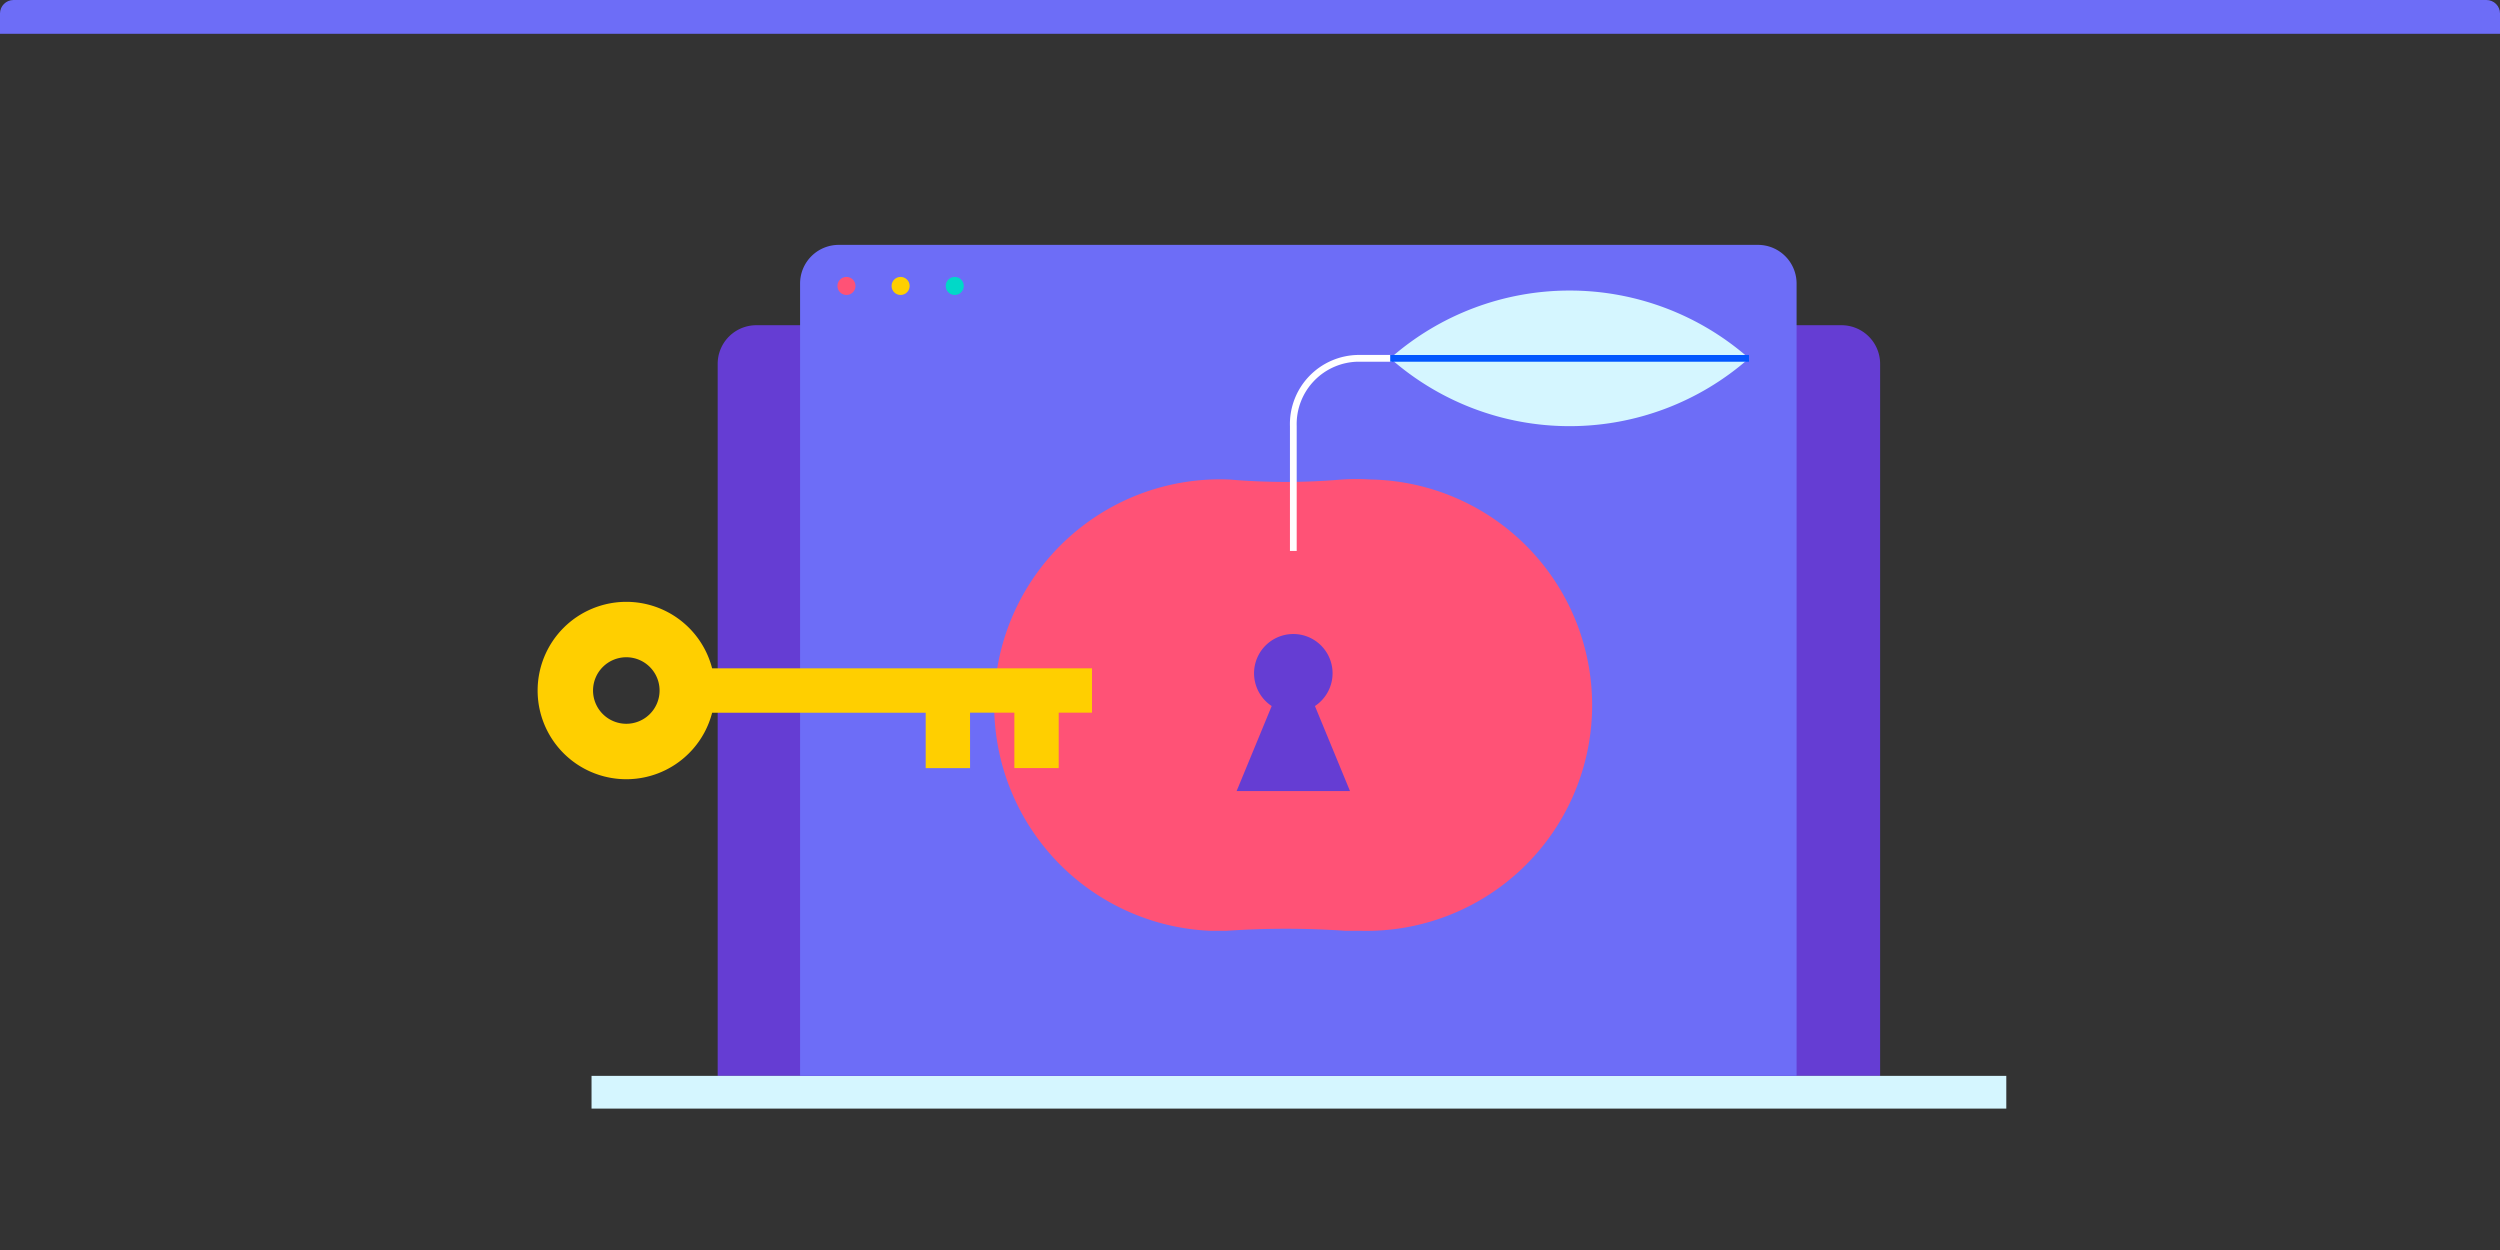
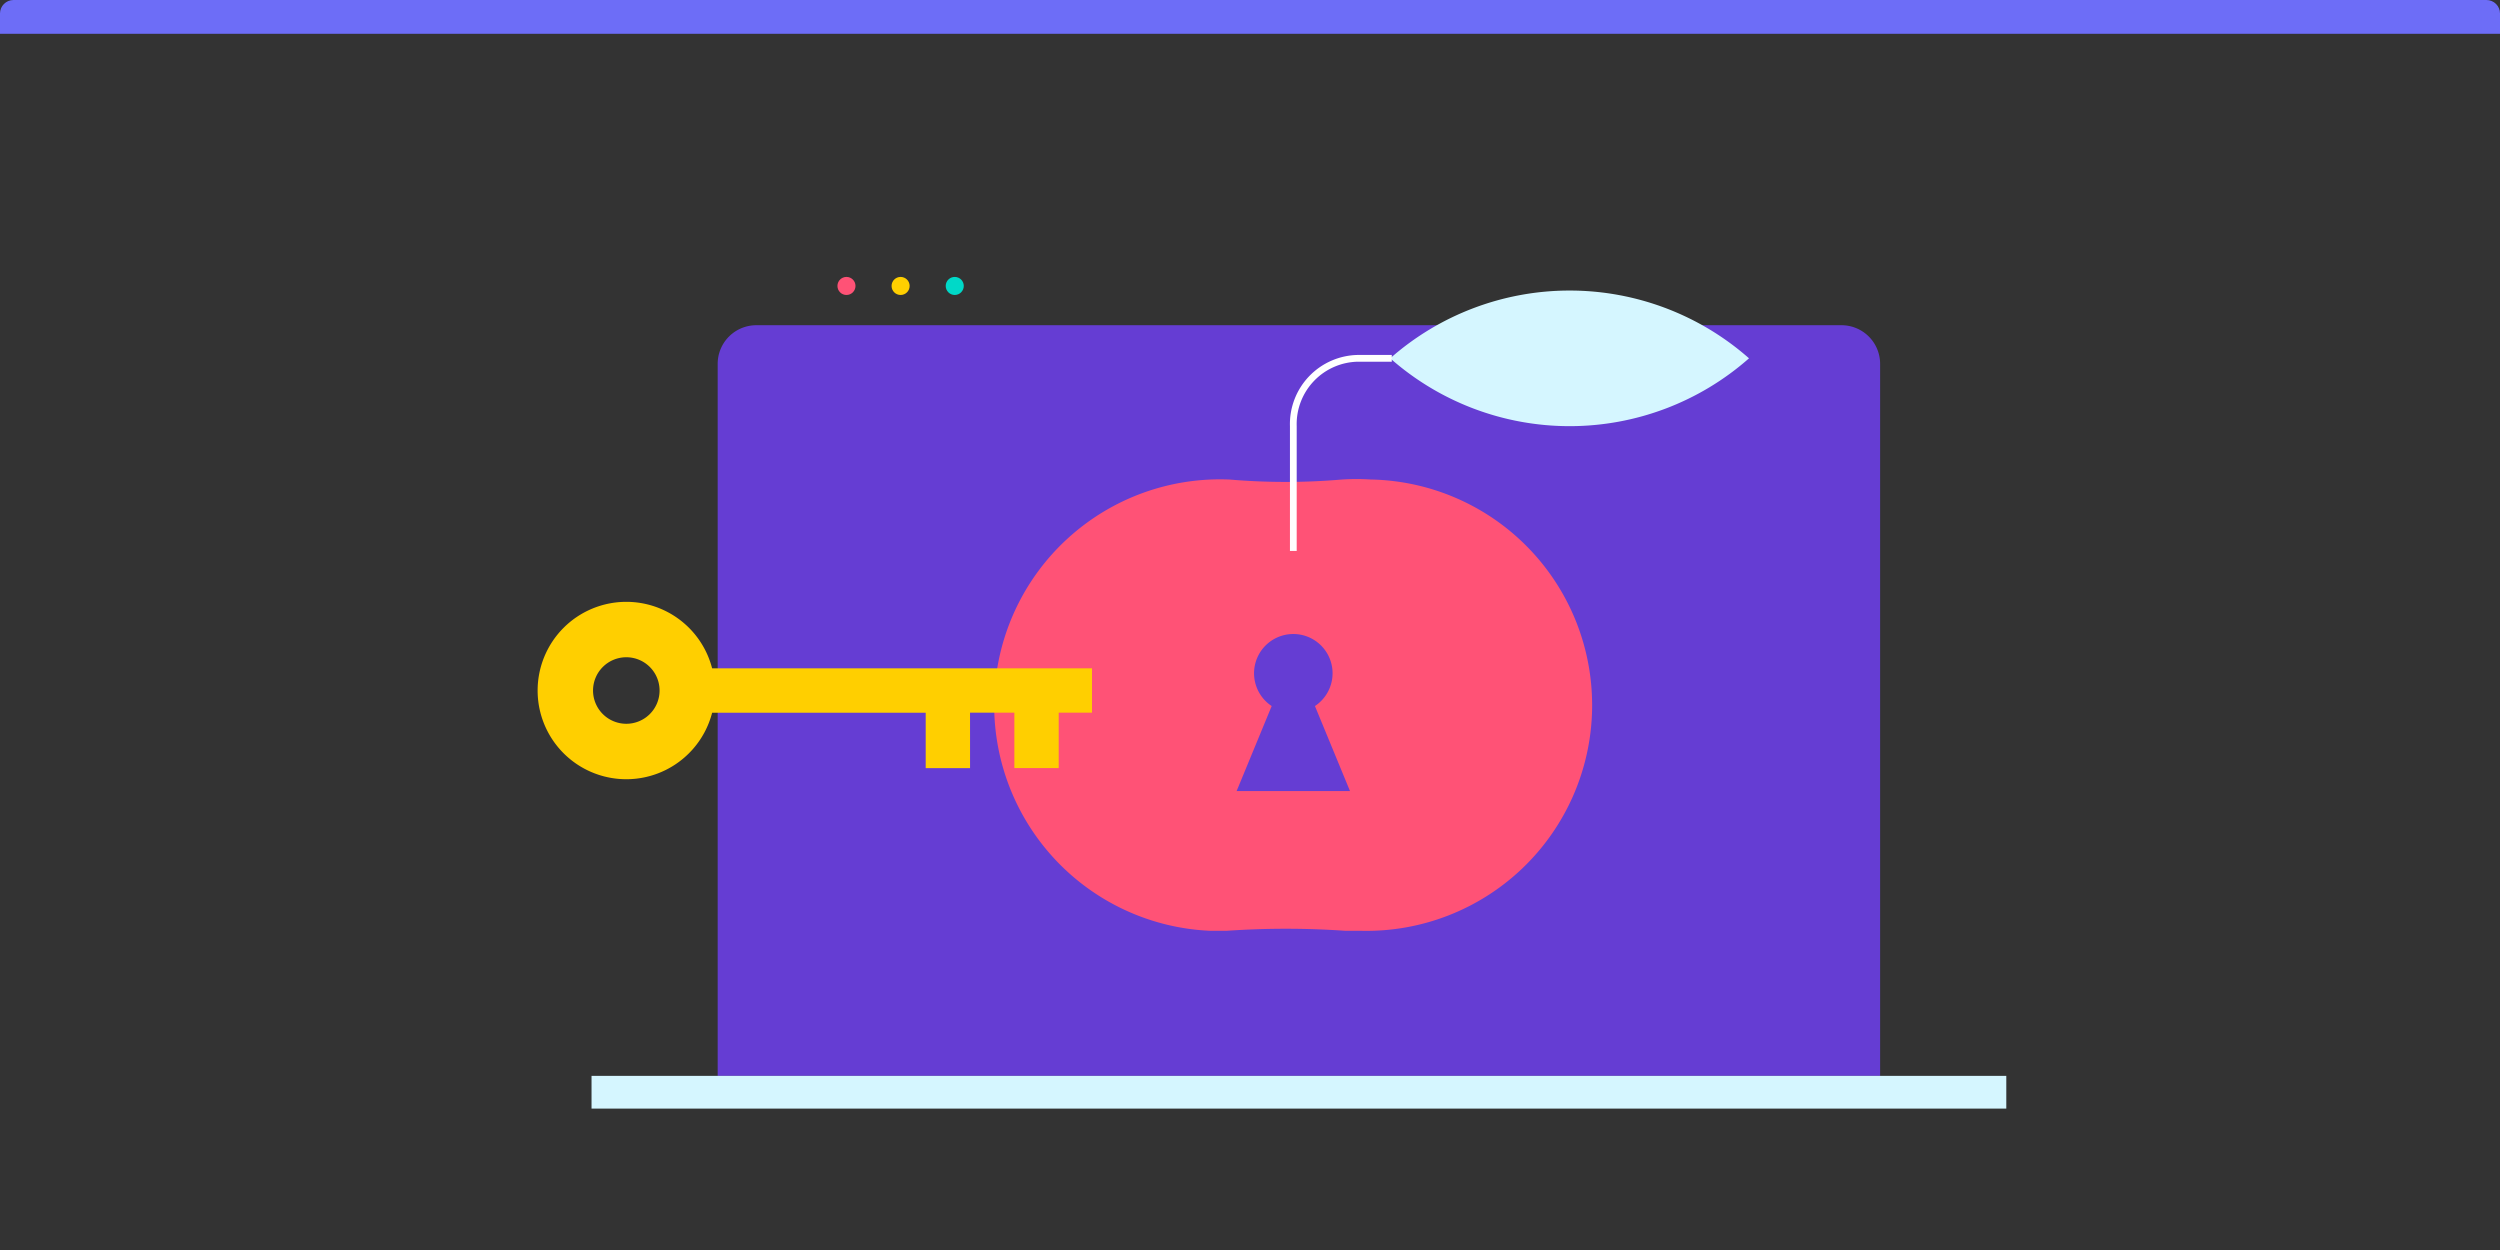
<svg xmlns="http://www.w3.org/2000/svg" width="370" height="185" viewBox="0 0 370 185">
  <rect x="0" y="0" width="370" height="185" fill="#333333" stroke="none" />
  <defs>
    <clipPath id="a">
      <path d="M2 0h366a2 2 0 0 1 2 2v183H0V2a2 2 0 0 1 2-2Z" style="fill:#fff;stroke:#707070" />
    </clipPath>
    <style>.c{fill:#6d6df7}.e{fill:#653dd3}.f{fill:#d5f6ff}.g{fill:#ff5276}.h{fill:#ffcf00}</style>
  </defs>
  <g style="clip-path:url(#a)">
    <path class="c" d="M0 0h370v5H0Z" />
    <g transform="translate(87.547 48.132)">
      <circle cx="1.336" cy="1.336" r="1.336" transform="translate(103.356 2.322)" style="fill:#161616" />
      <path class="e" d="M24.39 0h160.6a5.721 5.721 0 0 1 5.721 5.72v105.374H18.669V5.72A5.721 5.721 0 0 1 24.39 0Z" />
      <path class="f" d="M0 111.092h209.385v4.845H0z" />
    </g>
    <g transform="translate(118.412 36.24)">
-       <path class="c" d="M5.721.001h136.041a5.721 5.721 0 0 1 5.721 5.72v117.258H0V5.72A5.721 5.721 0 0 1 5.721.001Z" />
      <circle class="g" cx="1.337" cy="1.337" r="1.337" transform="translate(5.528 4.743)" />
      <circle class="h" cx="1.337" cy="1.337" r="1.337" transform="translate(13.541 4.743)" />
      <circle cx="1.337" cy="1.337" r="1.337" transform="translate(21.553 4.743)" style="fill:#00d9c8" />
      <path class="g" d="M84.545 34.733a33.365 33.365 0 0 0-4.4 0 97.61 97.61 0 0 1-16.558 0 33.424 33.424 0 1 0-2.868 66.787h2.39a127.628 127.628 0 0 1 17.617 0h2.312a33.404 33.404 0 0 0 1.564-66.79Z" />
      <path class="f" d="M87.342 16.791a40.125 40.125 0 0 0 53.1 0 40.153 40.153 0 0 0-53.1 0Z" />
      <path d="M882.329 2622.278v-18.468a9.734 9.734 0 0 1 9.671-10.038h4.9" transform="translate(-809.329 -2576.98)" style="stroke:#fff;fill:none" />
      <path class="e" d="m81.387 80.835-5.189-12.581a5.81 5.81 0 1 0-6.4 0l-5.19 12.581Z" />
-       <path d="M122.235-.259h-53.1" transform="translate(18.203 17.055)" style="stroke:#0357ff;fill:none" />
      <path class="h" d="M25.155 77.446h-6.564v-8.205h-31.606a13.122 13.122 0 0 1-25.828-3.284 13.124 13.124 0 0 1 13.125-13.125 13.118 13.118 0 0 1 12.7 9.841h56.221v6.564h-4.926v8.2h-6.564v-8.2h-6.56Zm-45.95-11.489a4.924 4.924 0 0 0-4.923-4.924 4.925 4.925 0 0 0-4.924 4.924 4.924 4.924 0 0 0 4.924 4.922 4.922 4.922 0 0 0 4.923-4.921Z" />
    </g>
  </g>
</svg>